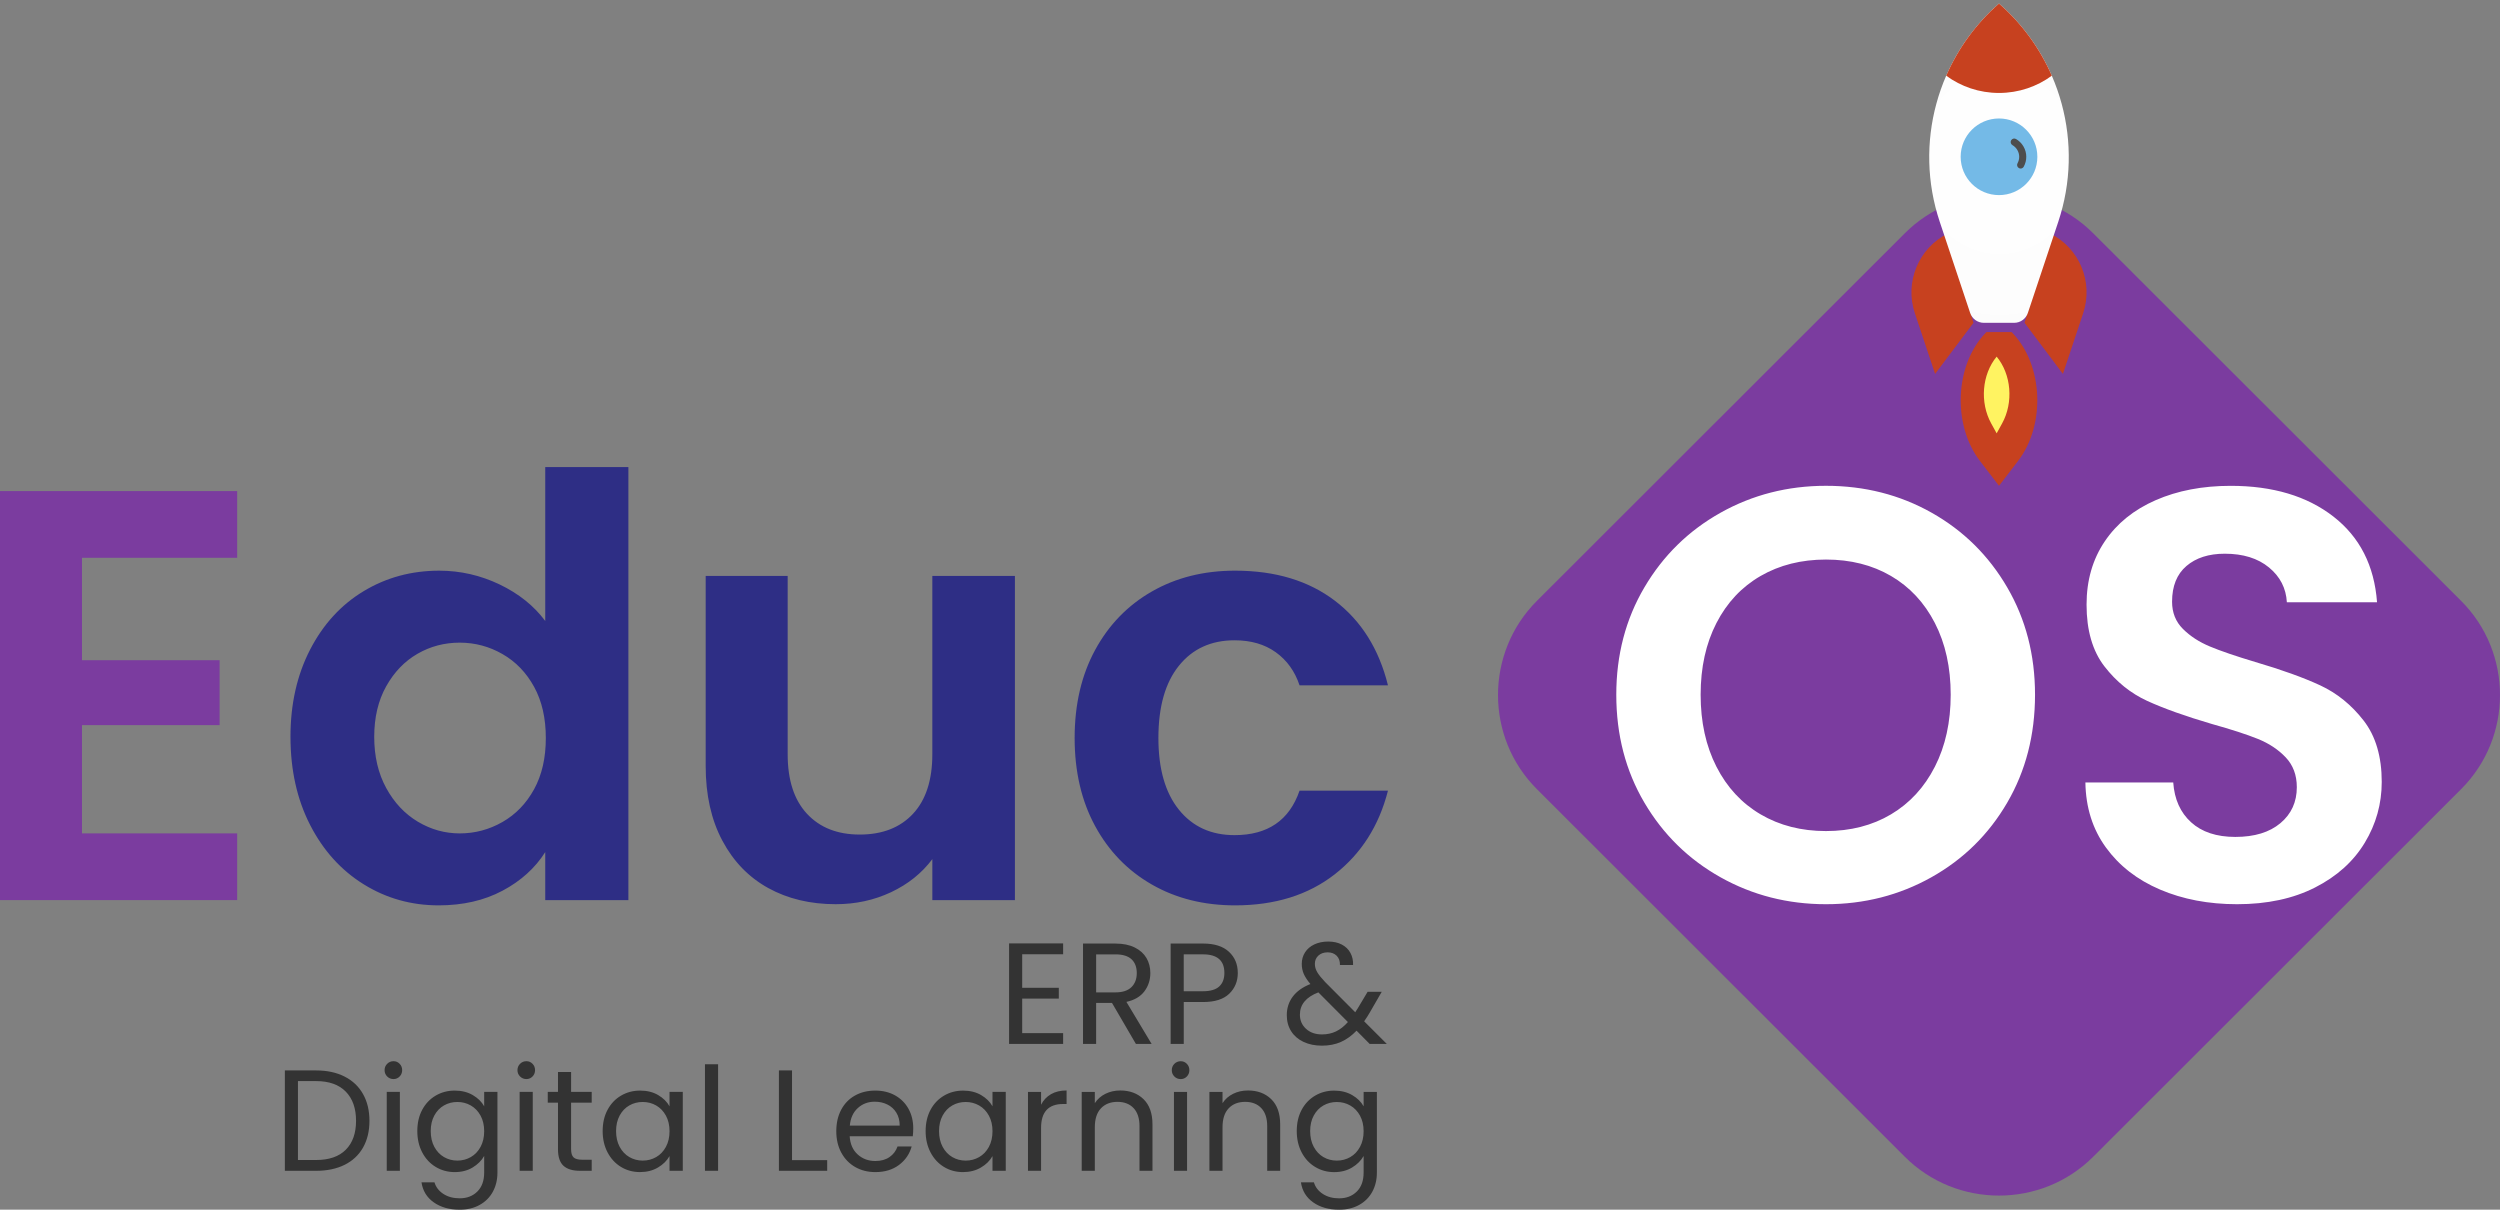
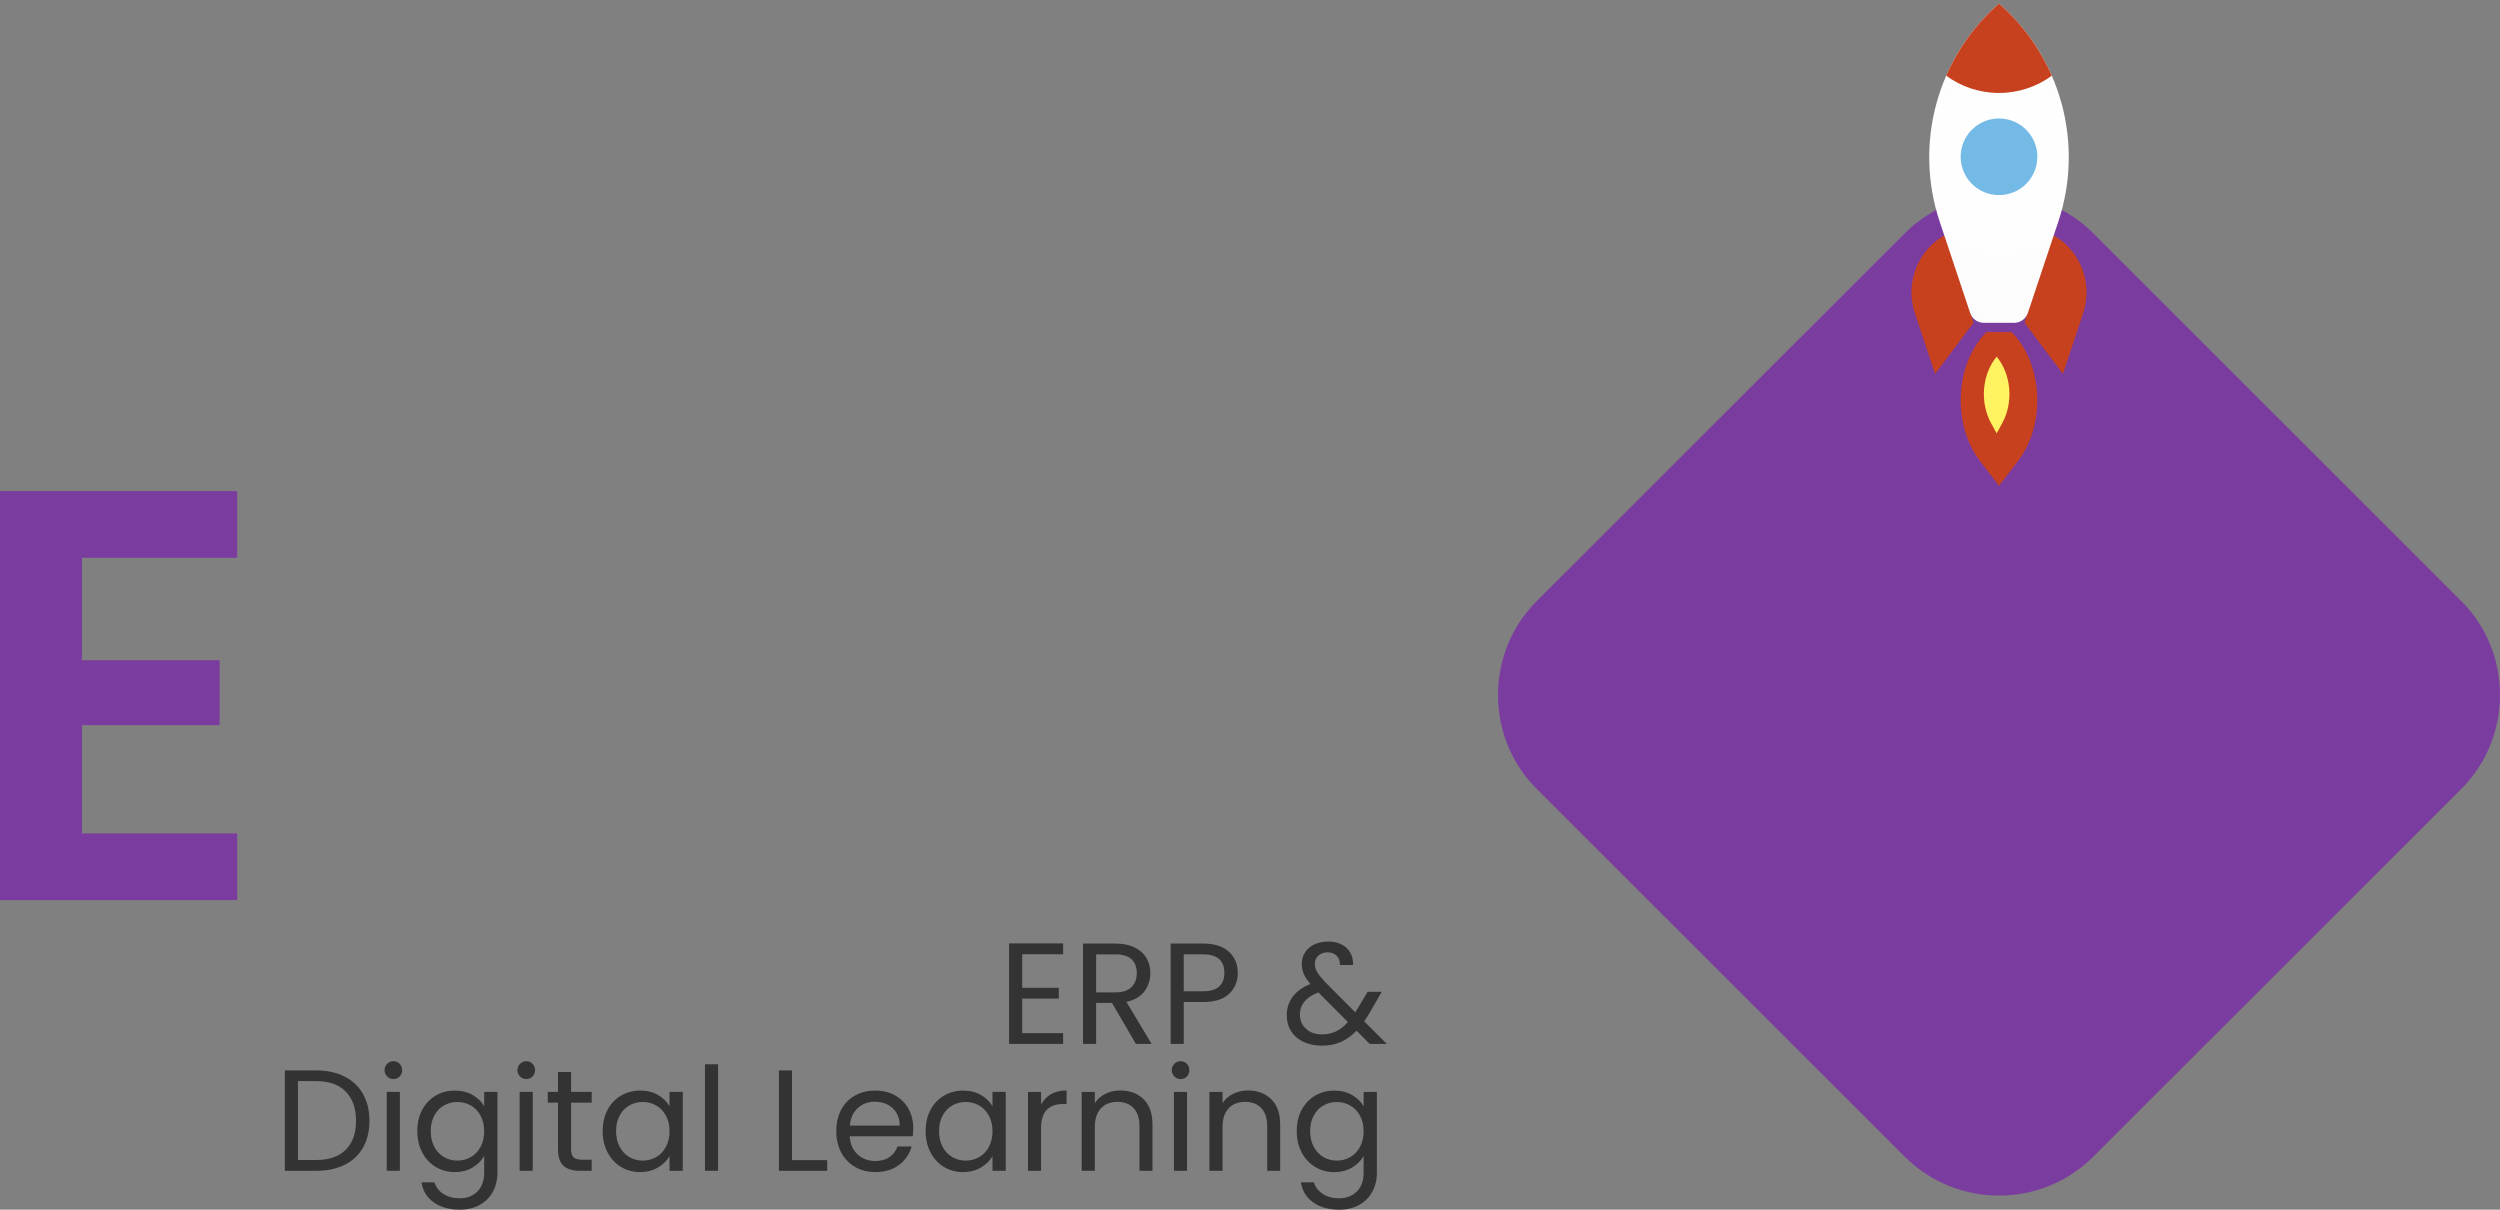
<svg xmlns="http://www.w3.org/2000/svg" width="186" height="90" viewBox="0 0 186 90" fill="none">
  <rect x="0" y="0" width="186" height="90" fill="#808080" stroke="none" />
-   <path d="M21.611 54.821C21.611 52.383 22.098 50.221 23.07 48.334C24.044 46.448 25.373 44.996 27.058 43.981C28.742 42.965 30.616 42.458 32.678 42.458C34.247 42.458 35.743 42.8 37.167 43.481C38.591 44.163 39.723 45.069 40.566 46.201V34.752H46.752V66.968H40.566V63.397C39.81 64.588 38.75 65.545 37.385 66.27C36.02 66.996 34.437 67.359 32.636 67.359C30.602 67.359 28.742 66.837 27.058 65.792C25.374 64.747 24.044 63.274 23.071 61.373C22.098 59.472 21.612 57.288 21.612 54.821H21.611ZM40.609 54.908C40.609 53.429 40.318 52.158 39.737 51.1C39.156 50.041 38.372 49.227 37.384 48.662C36.396 48.095 35.337 47.813 34.203 47.813C33.07 47.813 32.024 48.088 31.066 48.639C30.107 49.191 29.33 49.996 28.735 51.056C28.14 52.116 27.842 53.371 27.842 54.822C27.842 56.273 28.14 57.543 28.735 58.631C29.33 59.719 30.114 60.553 31.088 61.135C32.061 61.715 33.099 62.005 34.203 62.005C35.336 62.005 36.396 61.722 37.384 61.157C38.372 60.59 39.156 59.778 39.737 58.719C40.318 57.659 40.609 56.389 40.609 54.909V54.908ZM75.51 42.849V66.968H69.366V63.919C68.582 64.965 67.557 65.785 66.294 66.38C65.03 66.974 63.657 67.272 62.176 67.272C60.288 67.272 58.617 66.873 57.165 66.075C55.713 65.276 54.573 64.101 53.745 62.548C52.917 60.995 52.503 59.145 52.503 56.997V42.848H58.603V56.127C58.603 58.042 59.082 59.515 60.041 60.546C60.999 61.575 62.307 62.091 63.962 62.091C65.647 62.091 66.968 61.575 67.928 60.546C68.885 59.515 69.365 58.042 69.365 56.127V42.848H75.509L75.51 42.849ZM79.953 54.908C79.953 52.412 80.461 50.229 81.478 48.357C82.495 46.484 83.904 45.033 85.705 44.003C87.506 42.972 89.568 42.457 91.893 42.457C94.884 42.457 97.36 43.205 99.322 44.699C101.283 46.194 102.597 48.291 103.265 50.989H96.686C96.338 49.944 95.749 49.125 94.921 48.53C94.093 47.934 93.07 47.638 91.849 47.638C90.106 47.638 88.727 48.269 87.71 49.532C86.693 50.794 86.185 52.587 86.185 54.907C86.185 57.2 86.693 58.978 87.71 60.241C88.727 61.504 90.106 62.134 91.849 62.134C94.318 62.134 95.93 61.031 96.686 58.825H103.265C102.597 61.438 101.275 63.513 99.3 65.052C97.325 66.59 94.856 67.359 91.893 67.359C89.569 67.359 87.507 66.844 85.705 65.813C83.904 64.783 82.495 63.331 81.478 61.46C80.461 59.588 79.953 57.404 79.953 54.907V54.908Z" fill="#2E2E85" />
  <path fill-rule="evenodd" clip-rule="evenodd" d="M155.732 17.354L183.11 44.709C186.963 48.559 186.964 54.859 183.11 58.709L155.732 86.064C151.879 89.914 145.573 89.914 141.72 86.064L114.342 58.709C110.488 54.858 110.489 48.559 114.342 44.709L141.72 17.354C145.574 13.503 151.878 13.503 155.732 17.354Z" fill="#7B3C9F" />
-   <path d="M135.851 67.273C133.004 67.273 130.39 66.605 128.008 65.27C125.626 63.935 123.738 62.084 122.344 59.719C120.949 57.354 120.252 54.677 120.252 51.687C120.252 48.727 120.949 46.063 122.344 43.699C123.738 41.333 125.626 39.483 128.008 38.147C130.39 36.813 133.004 36.144 135.851 36.144C138.727 36.144 141.348 36.812 143.716 38.147C146.083 39.482 147.957 41.333 149.336 43.699C150.716 46.064 151.406 48.727 151.406 51.687C151.406 54.676 150.716 57.353 149.336 59.719C147.957 62.085 146.075 63.935 143.693 65.27C141.311 66.605 138.697 67.273 135.851 67.273ZM135.851 61.831C137.681 61.831 139.293 61.417 140.687 60.59C142.081 59.763 143.171 58.58 143.955 57.042C144.739 55.504 145.132 53.719 145.132 51.688C145.132 49.656 144.739 47.878 143.955 46.354C143.171 44.831 142.081 43.663 140.687 42.85C139.293 42.037 137.681 41.631 135.851 41.631C134.02 41.631 132.401 42.038 130.993 42.85C129.584 43.663 128.487 44.831 127.703 46.354C126.919 47.878 126.527 49.656 126.527 51.688C126.527 53.72 126.919 55.504 127.703 57.042C128.488 58.58 129.584 59.763 130.993 60.59C132.401 61.417 134.021 61.831 135.851 61.831ZM166.438 67.273C164.317 67.273 162.407 66.909 160.708 66.184C159.008 65.459 157.666 64.413 156.678 63.05C155.69 61.686 155.182 60.075 155.153 58.217H161.689C161.776 59.466 162.219 60.452 163.018 61.178C163.817 61.904 164.913 62.267 166.307 62.267C167.731 62.267 168.849 61.926 169.662 61.244C170.476 60.562 170.883 59.669 170.883 58.567C170.883 57.667 170.606 56.927 170.055 56.347C169.503 55.766 168.813 55.309 167.985 54.975C167.157 54.641 166.017 54.271 164.565 53.865C162.59 53.285 160.985 52.711 159.75 52.146C158.516 51.579 157.455 50.723 156.569 49.577C155.683 48.43 155.24 46.9 155.24 44.984C155.24 43.184 155.69 41.617 156.591 40.282C157.492 38.946 158.755 37.924 160.382 37.213C162.009 36.502 163.868 36.146 165.959 36.146C169.096 36.146 171.645 36.908 173.606 38.432C175.567 39.956 176.649 42.082 176.852 44.809H170.142C170.084 43.765 169.641 42.901 168.813 42.219C167.985 41.537 166.889 41.196 165.524 41.196C164.332 41.196 163.381 41.502 162.67 42.111C161.958 42.72 161.602 43.605 161.602 44.767C161.602 45.579 161.871 46.255 162.409 46.791C162.946 47.328 163.614 47.764 164.413 48.097C165.211 48.431 166.337 48.816 167.789 49.251C169.764 49.832 171.376 50.412 172.626 50.992C173.874 51.573 174.949 52.443 175.85 53.604C176.751 54.765 177.201 56.288 177.201 58.175C177.201 59.801 176.78 61.31 175.937 62.703C175.095 64.096 173.861 65.206 172.234 66.033C170.607 66.86 168.675 67.273 166.439 67.273L166.438 67.273Z" fill="white" />
  <path d="M144.922 17.368C142.74 18.458 141.691 20.986 142.464 23.299L143.971 27.819L146.825 24.018L144.922 17.368Z" fill="#C7411F" />
  <path d="M152.53 17.368C154.712 18.458 155.761 20.986 154.989 23.299L153.482 27.819L150.628 24.018L152.531 17.368H152.53Z" fill="#C7411F" />
  <path d="M148.726 24.018H147.6C147.137 24.018 146.725 23.722 146.579 23.283L144.315 16.497C142.378 10.692 144.118 4.293 148.726 0.263C153.335 4.292 155.073 10.692 153.137 16.497L150.873 23.283C150.727 23.722 150.315 24.018 149.852 24.018H148.726Z" fill="url(#paint0_radial_394_378)" />
  <path d="M148.726 6.916C150.195 6.916 151.553 6.439 152.654 5.633C151.775 3.615 150.452 1.773 148.726 0.264C147 1.773 145.677 3.615 144.797 5.633C145.898 6.439 147.256 6.916 148.726 6.916Z" fill="#C7411F" />
  <path d="M151.579 11.666C151.579 13.24 150.302 14.516 148.726 14.516C147.15 14.516 145.873 13.24 145.873 11.666C145.873 10.091 147.15 8.815 148.726 8.815C150.302 8.815 151.579 10.091 151.579 11.666Z" fill="#74BAE7" />
-   <path d="M150.335 12.54C150.293 12.54 150.248 12.529 150.208 12.506C150.08 12.436 150.033 12.275 150.104 12.148C150.185 12.001 150.228 11.835 150.228 11.666C150.228 11.31 150.035 10.977 149.726 10.798C149.599 10.724 149.556 10.563 149.63 10.437C149.703 10.311 149.865 10.269 149.991 10.342C150.463 10.615 150.755 11.123 150.755 11.666C150.755 11.923 150.69 12.178 150.565 12.403C150.517 12.49 150.427 12.54 150.334 12.54H150.335Z" fill="#4D4D4D" />
  <path d="M147.904 24.969C145.709 27.261 145.528 31.534 147.515 34.129L148.727 35.711L149.939 34.129C151.926 31.534 151.745 27.261 149.55 24.969H147.905H147.904Z" fill="#C7411F" />
  <path d="M148.018 25.233C145.982 27.454 145.837 31.504 147.725 33.969L148.727 35.277L149.728 33.969C151.616 31.504 151.47 27.454 149.435 25.233H148.018ZM148.727 36.145L147.305 34.29C145.247 31.603 145.438 27.162 147.712 24.786L147.79 24.705H149.661L149.739 24.786C152.014 27.162 152.205 31.603 150.146 34.29L148.725 36.145H148.727Z" fill="#C7411F" />
  <path d="M148.551 26.533C147.456 27.86 147.286 29.94 148.145 31.503L148.551 32.241L148.957 31.503C149.816 29.94 149.646 27.861 148.551 26.533Z" fill="#FFF361" />
  <path d="M76.051 70.994V73.49H78.775V74.294H76.051V76.866H79.097V77.669H75.075V70.191H79.097V70.995H76.051V70.994ZM84.511 77.669L82.731 74.616H81.552V77.669H80.576V70.201H82.989C83.553 70.201 84.031 70.298 84.421 70.491C84.811 70.684 85.101 70.945 85.295 71.273C85.488 71.601 85.585 71.976 85.585 72.397C85.585 72.912 85.436 73.365 85.14 73.759C84.843 74.151 84.398 74.412 83.805 74.54L85.681 77.669H84.512H84.511ZM81.552 73.833H82.989C83.518 73.833 83.914 73.703 84.18 73.442C84.444 73.182 84.576 72.833 84.576 72.398C84.576 71.956 84.446 71.613 84.186 71.369C83.925 71.127 83.526 71.005 82.99 71.005H81.553V73.834L81.552 73.833ZM92.092 72.386C92.092 73.007 91.879 73.524 91.454 73.935C91.029 74.346 90.38 74.551 89.508 74.551H88.071V77.668H87.095V70.2H89.508C90.351 70.2 90.993 70.404 91.432 70.811C91.872 71.218 92.091 71.744 92.091 72.386H92.092ZM89.508 73.748C90.051 73.748 90.452 73.63 90.709 73.394C90.966 73.158 91.094 72.822 91.094 72.386C91.094 71.465 90.565 71.004 89.507 71.004H88.07V73.748H89.507H89.508ZM101.903 77.669L100.927 76.683C100.563 77.061 100.173 77.342 99.758 77.524C99.343 77.706 98.875 77.797 98.353 77.797C97.838 77.797 97.382 77.704 96.986 77.519C96.589 77.333 96.282 77.069 96.064 76.726C95.846 76.383 95.737 75.983 95.737 75.526C95.737 75.004 95.885 74.546 96.181 74.149C96.478 73.753 96.916 73.44 97.495 73.212C97.266 72.941 97.102 72.691 97.001 72.461C96.901 72.233 96.851 71.983 96.851 71.711C96.851 71.397 96.931 71.113 97.092 70.86C97.253 70.606 97.483 70.408 97.784 70.265C98.084 70.123 98.431 70.051 98.824 70.051C99.21 70.051 99.546 70.126 99.832 70.275C100.117 70.426 100.332 70.634 100.475 70.902C100.617 71.169 100.682 71.468 100.668 71.797H99.692C99.699 71.504 99.617 71.274 99.446 71.105C99.274 70.938 99.052 70.854 98.78 70.854C98.495 70.854 98.264 70.934 98.088 71.095C97.913 71.256 97.826 71.461 97.826 71.711C97.826 71.926 97.885 72.132 98.003 72.332C98.121 72.532 98.319 72.778 98.598 73.072L100.829 75.311L101.022 75.01L101.751 73.789H102.802L101.923 75.311C101.801 75.525 101.658 75.75 101.493 75.986L103.177 77.668H101.901L101.903 77.669ZM98.354 76.961C98.74 76.961 99.088 76.886 99.399 76.737C99.71 76.587 100.005 76.355 100.284 76.04L98.086 73.833C97.171 74.183 96.713 74.736 96.713 75.493C96.713 75.915 96.865 76.265 97.169 76.544C97.473 76.822 97.868 76.961 98.354 76.961ZM23.52 79.64C24.335 79.64 25.04 79.793 25.637 80.096C26.234 80.4 26.692 80.833 27.01 81.398C27.328 81.962 27.487 82.626 27.487 83.391C27.487 84.155 27.328 84.817 27.01 85.379C26.692 85.939 26.234 86.367 25.637 86.664C25.04 86.96 24.335 87.108 23.52 87.108H21.193V79.64H23.52ZM23.52 86.304C24.484 86.304 25.221 86.049 25.729 85.538C26.236 85.027 26.49 84.311 26.49 83.39C26.49 82.461 26.235 81.737 25.724 81.215C25.212 80.694 24.477 80.433 23.52 80.433H22.168V86.304H23.52ZM29.278 80.283C29.093 80.283 28.935 80.219 28.806 80.09C28.677 79.961 28.613 79.804 28.613 79.618C28.613 79.433 28.677 79.275 28.806 79.147C28.934 79.018 29.092 78.953 29.278 78.953C29.457 78.953 29.609 79.017 29.734 79.147C29.859 79.275 29.921 79.432 29.921 79.618C29.921 79.804 29.859 79.961 29.734 80.09C29.609 80.218 29.457 80.283 29.278 80.283ZM29.75 81.237V87.107H28.774V81.237H29.75ZM33.836 81.14C34.343 81.14 34.788 81.251 35.171 81.472C35.553 81.694 35.837 81.972 36.023 82.308V81.237H37.01V87.236C37.01 87.772 36.895 88.249 36.667 88.667C36.438 89.085 36.111 89.412 35.686 89.647C35.261 89.883 34.765 90.001 34.201 90.001C33.429 90.001 32.785 89.819 32.271 89.455C31.756 89.091 31.452 88.594 31.359 87.965H32.324C32.431 88.323 32.652 88.61 32.988 88.828C33.324 89.046 33.728 89.154 34.2 89.154C34.736 89.154 35.174 88.987 35.514 88.651C35.853 88.315 36.023 87.844 36.023 87.236V86.004C35.829 86.347 35.544 86.632 35.165 86.861C34.786 87.089 34.343 87.204 33.835 87.204C33.313 87.204 32.839 87.075 32.414 86.818C31.988 86.561 31.655 86.2 31.412 85.736C31.169 85.272 31.048 84.743 31.048 84.15C31.048 83.55 31.169 83.023 31.412 82.57C31.655 82.116 31.989 81.764 32.414 81.514C32.839 81.264 33.313 81.139 33.835 81.139L33.836 81.14ZM36.023 84.162C36.023 83.718 35.934 83.333 35.755 83.005C35.576 82.677 35.335 82.424 35.031 82.249C34.727 82.074 34.393 81.987 34.029 81.987C33.665 81.987 33.332 82.072 33.032 82.244C32.732 82.416 32.492 82.665 32.313 82.995C32.135 83.323 32.046 83.709 32.046 84.151C32.046 84.601 32.135 84.992 32.313 85.325C32.492 85.657 32.732 85.91 33.032 86.085C33.332 86.26 33.665 86.348 34.029 86.348C34.393 86.348 34.728 86.26 35.031 86.085C35.335 85.91 35.576 85.656 35.755 85.325C35.934 84.992 36.023 84.605 36.023 84.163V84.162ZM39.165 80.283C38.979 80.283 38.822 80.219 38.693 80.09C38.564 79.961 38.499 79.804 38.499 79.618C38.499 79.433 38.564 79.275 38.693 79.147C38.821 79.018 38.978 78.953 39.165 78.953C39.344 78.953 39.496 79.017 39.621 79.147C39.746 79.275 39.808 79.432 39.808 79.618C39.808 79.804 39.746 79.961 39.621 80.09C39.496 80.218 39.344 80.283 39.165 80.283ZM39.637 81.237V87.107H38.661V81.237H39.637ZM42.489 82.04V85.501C42.489 85.786 42.55 85.988 42.671 86.106C42.793 86.224 43.004 86.283 43.304 86.283H44.023V87.107H43.144C42.6 87.107 42.193 86.983 41.921 86.732C41.649 86.482 41.514 86.072 41.514 85.5V82.039H40.753V81.236H41.514V79.757H42.49V81.236H44.023V82.039H42.49L42.489 82.04ZM44.838 84.151C44.838 83.551 44.959 83.023 45.202 82.571C45.445 82.117 45.779 81.765 46.204 81.515C46.63 81.265 47.103 81.14 47.625 81.14C48.14 81.14 48.586 81.251 48.965 81.472C49.344 81.694 49.626 81.972 49.812 82.308V81.237H50.799V87.107H49.812V86.014C49.619 86.357 49.331 86.641 48.949 86.865C48.567 87.09 48.122 87.203 47.614 87.203C47.092 87.203 46.62 87.074 46.198 86.817C45.777 86.56 45.444 86.199 45.201 85.735C44.958 85.271 44.837 84.742 44.837 84.149L44.838 84.151ZM49.813 84.162C49.813 83.718 49.724 83.333 49.545 83.005C49.366 82.677 49.125 82.424 48.822 82.249C48.517 82.074 48.184 81.987 47.819 81.987C47.455 81.987 47.122 82.072 46.822 82.244C46.522 82.416 46.282 82.665 46.103 82.995C45.925 83.323 45.836 83.709 45.836 84.151C45.836 84.601 45.925 84.992 46.103 85.325C46.282 85.657 46.522 85.91 46.822 86.085C47.122 86.26 47.455 86.348 47.819 86.348C48.184 86.348 48.518 86.26 48.822 86.085C49.125 85.91 49.366 85.656 49.545 85.325C49.724 84.992 49.813 84.605 49.813 84.163V84.162ZM53.426 79.18V87.108H52.45V79.18H53.426ZM58.927 86.315H61.543V87.108H57.951V79.64H58.927V86.315ZM67.945 83.948C67.945 84.134 67.934 84.33 67.912 84.537H63.216C63.252 85.115 63.451 85.567 63.812 85.892C64.172 86.217 64.61 86.379 65.125 86.379C65.547 86.379 65.899 86.281 66.181 86.085C66.464 85.888 66.662 85.626 66.777 85.297H67.828C67.671 85.861 67.356 86.32 66.885 86.673C66.412 87.027 65.826 87.204 65.126 87.204C64.569 87.204 64.07 87.079 63.63 86.829C63.191 86.578 62.846 86.224 62.595 85.762C62.345 85.302 62.22 84.768 62.22 84.161C62.22 83.553 62.341 83.022 62.584 82.565C62.827 82.108 63.168 81.755 63.608 81.509C64.048 81.263 64.554 81.139 65.125 81.139C65.683 81.139 66.176 81.261 66.605 81.503C67.034 81.746 67.364 82.08 67.597 82.505C67.83 82.93 67.945 83.41 67.945 83.946V83.948ZM66.937 83.745C66.937 83.373 66.855 83.053 66.69 82.786C66.525 82.518 66.302 82.314 66.02 82.175C65.738 82.036 65.425 81.966 65.082 81.966C64.588 81.966 64.168 82.124 63.822 82.438C63.475 82.753 63.277 83.189 63.227 83.746H66.937V83.745ZM68.867 84.151C68.867 83.552 68.988 83.024 69.231 82.572C69.474 82.118 69.809 81.766 70.234 81.516C70.659 81.266 71.133 81.141 71.654 81.141C72.169 81.141 72.616 81.252 72.994 81.473C73.373 81.695 73.656 81.973 73.841 82.309V81.237H74.828V87.108H73.841V86.015C73.648 86.358 73.361 86.642 72.978 86.866C72.596 87.091 72.151 87.204 71.643 87.204C71.121 87.204 70.649 87.075 70.228 86.818C69.806 86.561 69.473 86.2 69.231 85.736C68.988 85.272 68.866 84.743 68.866 84.15L68.867 84.151ZM73.842 84.163C73.842 83.719 73.753 83.334 73.574 83.006C73.396 82.677 73.154 82.425 72.851 82.25C72.546 82.075 72.213 81.988 71.848 81.988C71.484 81.988 71.151 82.073 70.851 82.245C70.551 82.417 70.311 82.666 70.133 82.995C69.954 83.323 69.865 83.71 69.865 84.152C69.865 84.602 69.954 84.993 70.133 85.326C70.311 85.658 70.551 85.911 70.851 86.086C71.151 86.261 71.484 86.349 71.848 86.349C72.213 86.349 72.547 86.261 72.851 86.086C73.154 85.911 73.396 85.657 73.574 85.326C73.753 84.993 73.842 84.606 73.842 84.163V84.163ZM77.456 82.191C77.626 81.855 77.872 81.595 78.19 81.409C78.508 81.224 78.897 81.131 79.354 81.131V82.138H79.097C78.003 82.138 77.456 82.731 77.456 83.916V87.109H76.481V81.238H77.456V82.192L77.456 82.191ZM83.342 81.131C84.057 81.131 84.636 81.347 85.079 81.779C85.522 82.212 85.744 82.835 85.744 83.649V87.11H84.779V83.788C84.779 83.203 84.633 82.754 84.339 82.444C84.046 82.133 83.646 81.978 83.139 81.978C82.624 81.978 82.215 82.138 81.91 82.46C81.607 82.781 81.455 83.249 81.455 83.864V87.11H80.479V81.239H81.455V82.075C81.648 81.775 81.91 81.543 82.243 81.379C82.576 81.215 82.942 81.132 83.342 81.132V81.131ZM87.846 80.285C87.66 80.285 87.503 80.221 87.374 80.092C87.245 79.963 87.181 79.805 87.181 79.62C87.181 79.434 87.245 79.277 87.374 79.148C87.502 79.02 87.659 78.955 87.846 78.955C88.025 78.955 88.177 79.019 88.302 79.148C88.427 79.276 88.489 79.434 88.489 79.62C88.489 79.805 88.427 79.963 88.302 80.092C88.177 80.22 88.025 80.285 87.846 80.285ZM88.318 81.238V87.109H87.342V81.238H88.318ZM92.843 81.131C93.558 81.131 94.137 81.347 94.58 81.779C95.023 82.212 95.245 82.835 95.245 83.649V87.11H94.28V83.788C94.28 83.203 94.134 82.754 93.84 82.444C93.547 82.133 93.147 81.978 92.64 81.978C92.125 81.978 91.716 82.138 91.412 82.46C91.108 82.781 90.956 83.249 90.956 83.864V87.11H89.98V81.239H90.956V82.075C91.149 81.775 91.412 81.543 91.744 81.379C92.077 81.215 92.443 81.132 92.843 81.132V81.131ZM99.266 81.142C99.773 81.142 100.219 81.253 100.601 81.474C100.984 81.696 101.267 81.974 101.453 82.31V81.238H102.44V87.238C102.44 87.774 102.325 88.251 102.097 88.669C101.869 89.087 101.541 89.414 101.116 89.649C100.691 89.885 100.196 90.002 99.631 90.002C98.859 90.002 98.216 89.82 97.701 89.457C97.186 89.093 96.883 88.596 96.789 87.967H97.754C97.861 88.324 98.082 88.611 98.419 88.829C98.755 89.047 99.158 89.156 99.63 89.156C100.167 89.156 100.605 88.988 100.944 88.652C101.284 88.317 101.453 87.846 101.453 87.238V86.006C101.26 86.349 100.974 86.634 100.595 86.863C100.216 87.091 99.773 87.206 99.265 87.206C98.744 87.206 98.27 87.077 97.845 86.819C97.419 86.562 97.085 86.202 96.842 85.737C96.6 85.273 96.478 84.745 96.478 84.151C96.478 83.552 96.6 83.024 96.842 82.572C97.085 82.118 97.42 81.766 97.845 81.516C98.27 81.266 98.744 81.141 99.265 81.141L99.266 81.142ZM101.453 84.163C101.453 83.72 101.364 83.335 101.185 83.006C101.007 82.678 100.765 82.426 100.462 82.251C100.157 82.076 99.824 81.989 99.46 81.989C99.095 81.989 98.762 82.074 98.462 82.246C98.162 82.418 97.923 82.667 97.744 82.996C97.565 83.324 97.476 83.711 97.476 84.153C97.476 84.603 97.565 84.994 97.744 85.326C97.923 85.659 98.162 85.912 98.462 86.087C98.762 86.262 99.095 86.349 99.46 86.349C99.824 86.349 100.158 86.262 100.462 86.087C100.765 85.912 101.007 85.658 101.185 85.326C101.364 84.994 101.453 84.607 101.453 84.164V84.163Z" fill="#333333" />
  <path d="M6.1 41.5V49.119H16.34V53.95H6.1V62.004H17.646V66.968H0V36.537H17.646V41.5H6.1Z" fill="#7B3C9F" />
  <defs>
    <radialGradient id="paint0_radial_394_378" cx="0" cy="0" r="1" gradientUnits="userSpaceOnUse" gradientTransform="translate(148.765 12.12) rotate(89.992) scale(90.129 80.643)">
      <stop stop-color="white" />
      <stop offset="0.651" stop-color="#F2F2F2" />
      <stop offset="1" stop-color="#E6E6E6" />
    </radialGradient>
  </defs>
</svg>